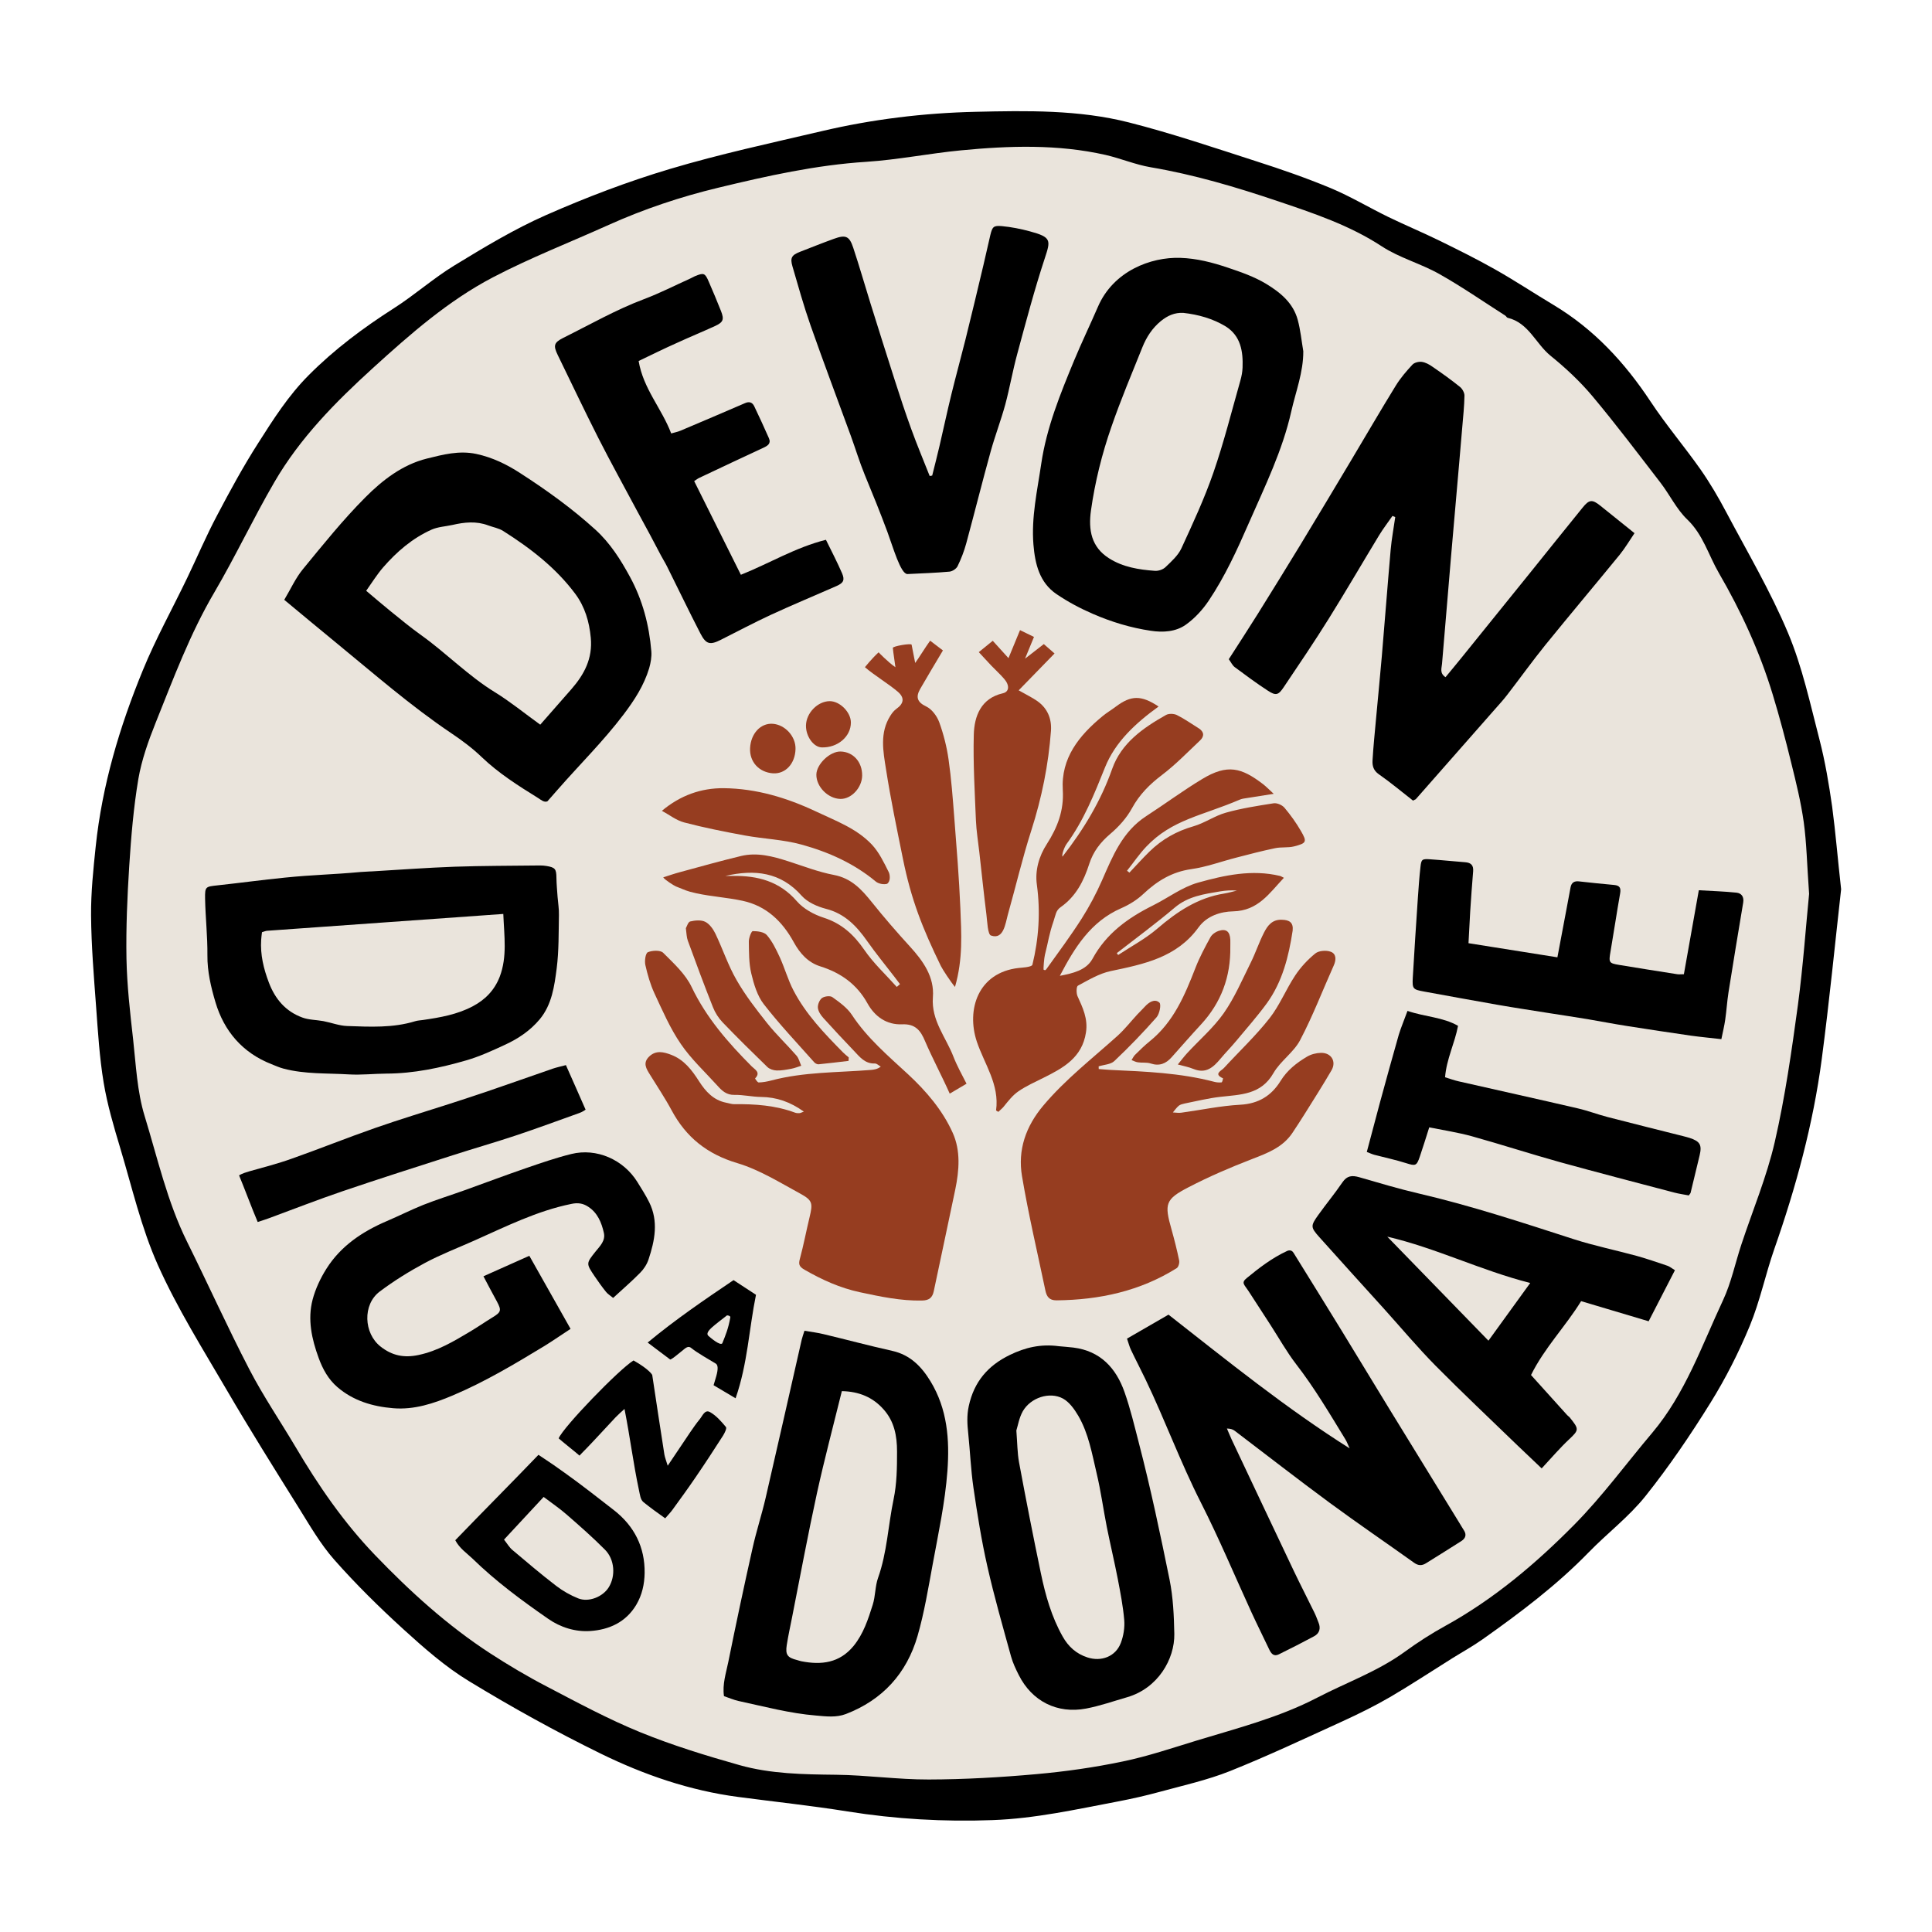
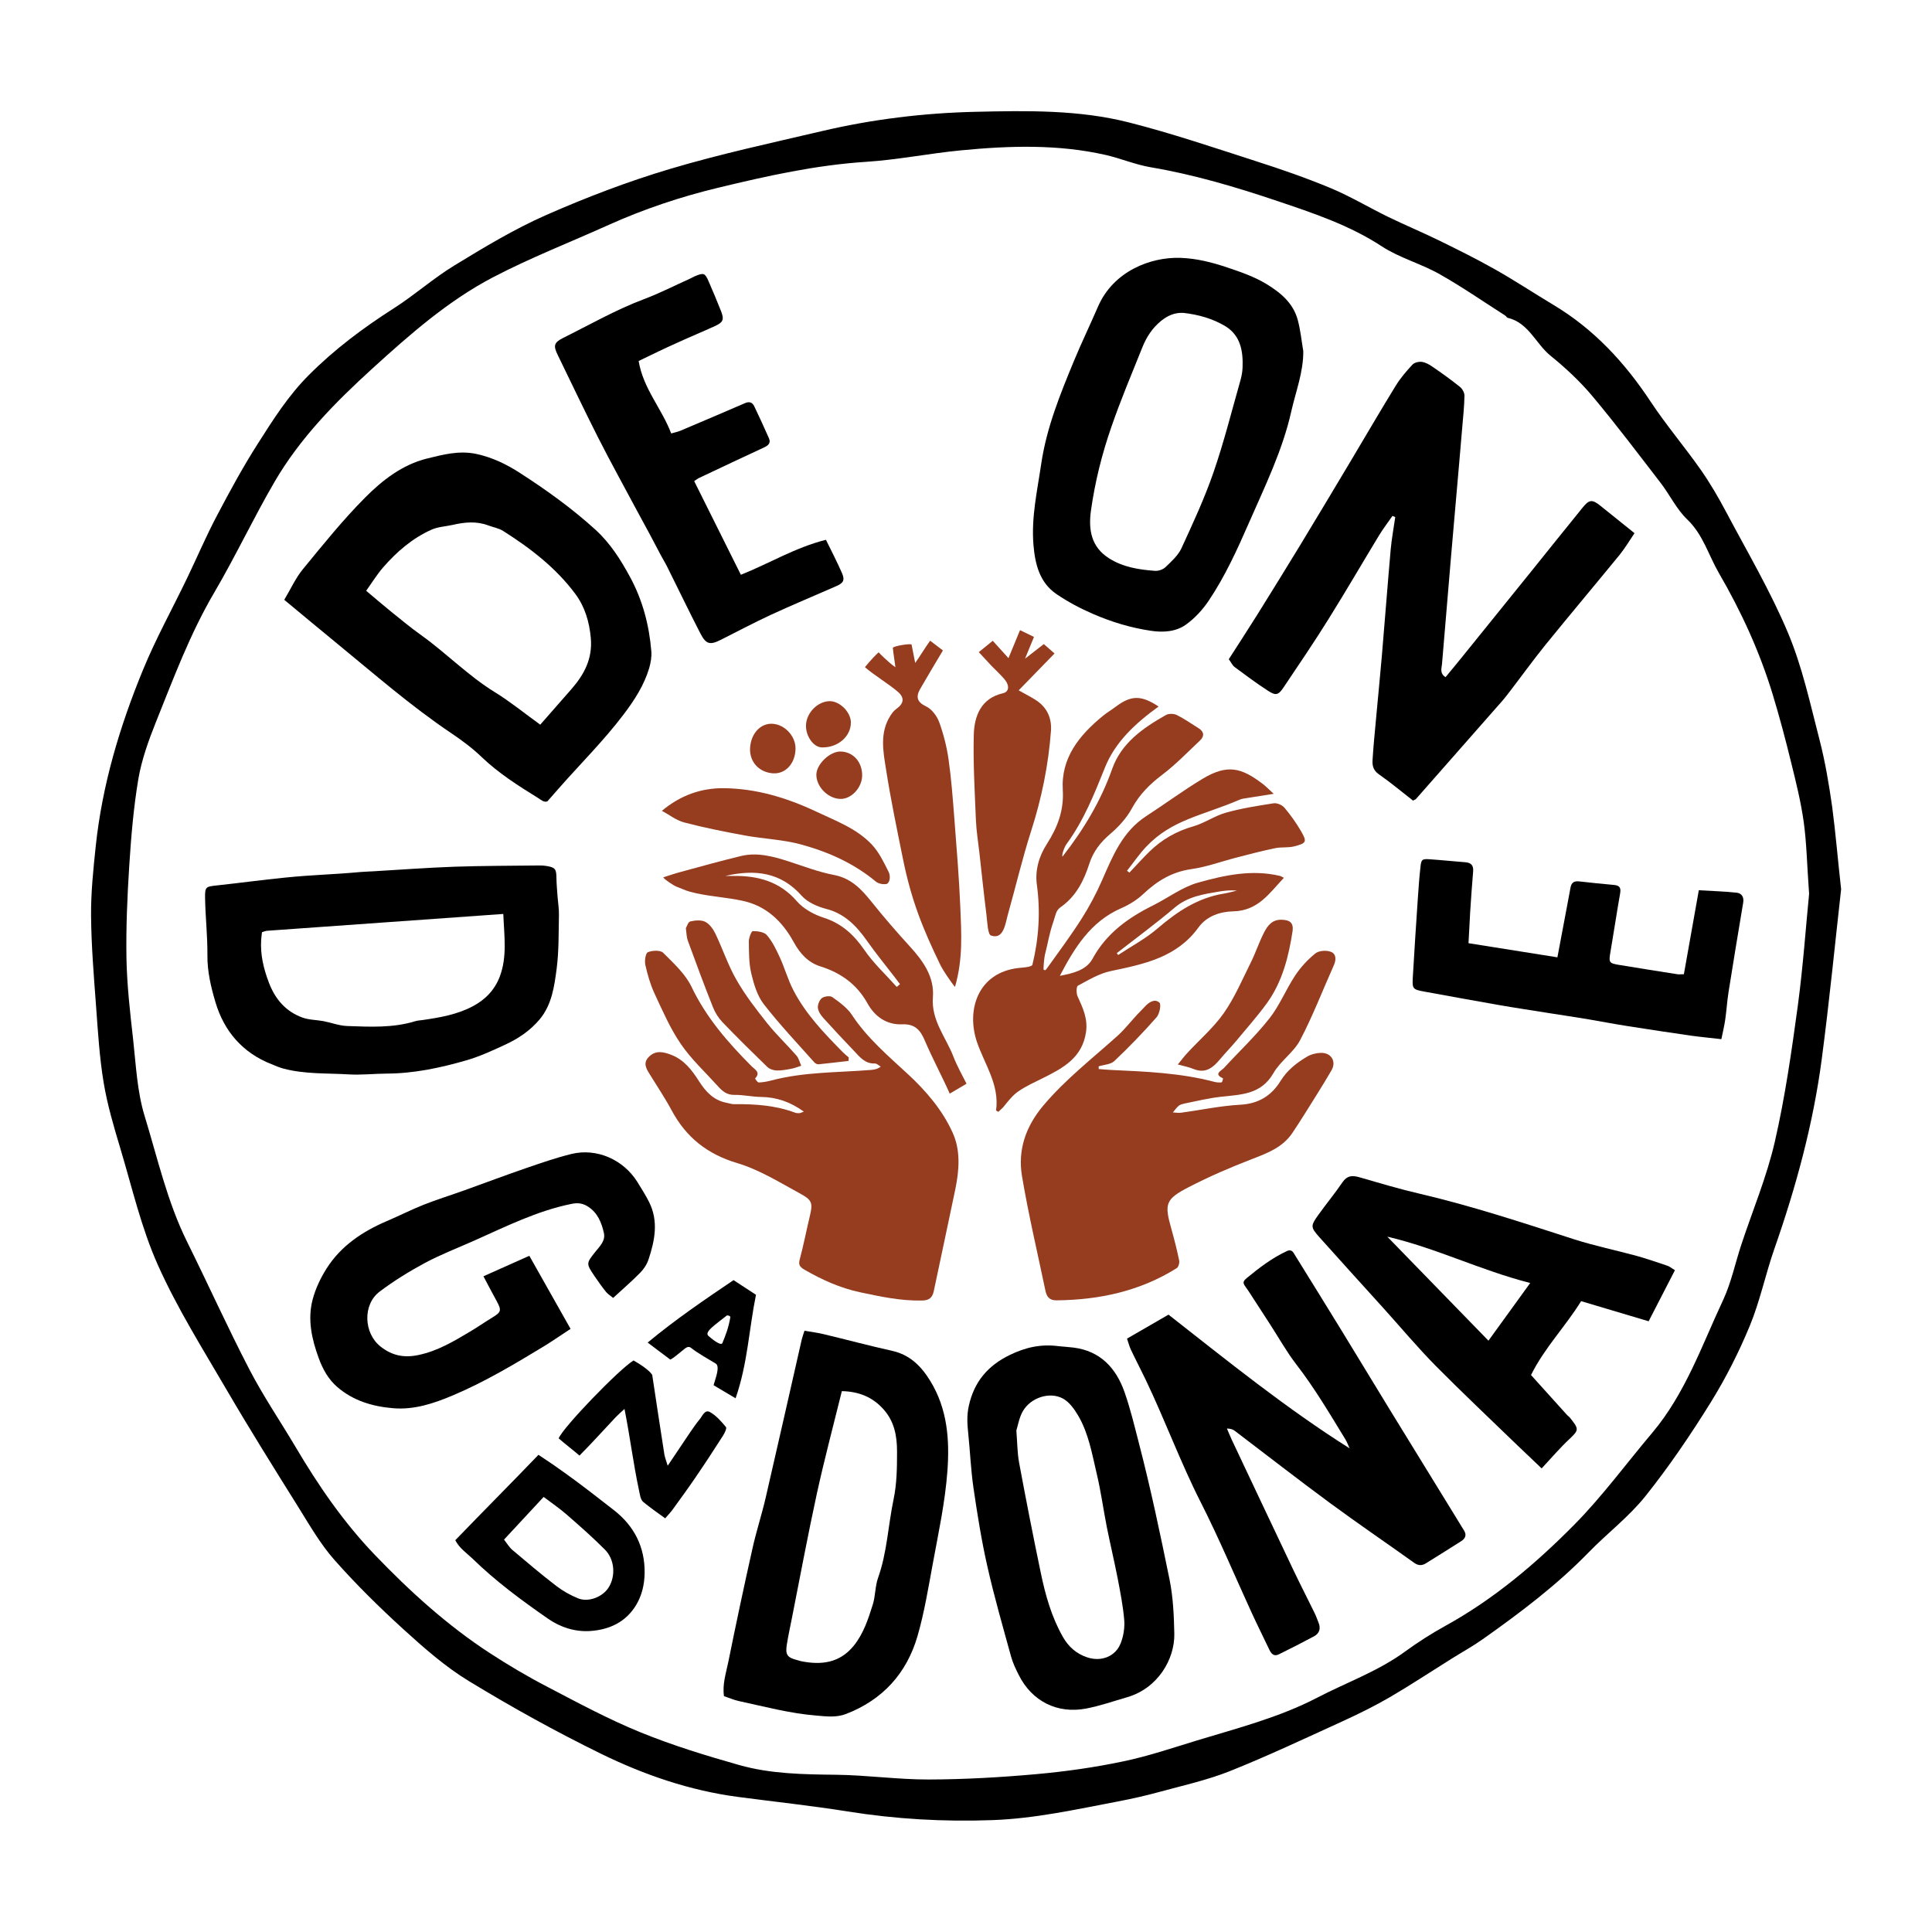
<svg xmlns="http://www.w3.org/2000/svg" version="1.1" x="0px" y="0px" viewBox="0 0 216 216" style="enable-background:new 0 0 216 216;" xml:space="preserve">
  <style type="text/css">
	.st0{fill:#EAE4DC;}
	.st1{fill:#963D20;}
</style>
  <g id="Background_xA0_Image_1_">
</g>
  <g id="Layer_7">
-     <path class="st0" d="M203.17,106.3c0,15.09-3.24,27.37-8.26,40.12c-5.75,14.59-17.41,27.54-31.08,36.68   c-15.7,10.5-35.44,19.02-55.93,19.02c-32.45,0-59.91-13.91-76.44-39.46c-10.55-16.31-19.44-35.07-19.44-55.88   c0-32.72,16.47-61.78,42.95-77.96c17.14-10.46,31.98-14.24,52.17-14.24c21.61,0,44.38,6.69,60.92,18.16   c13.36,9.26,21.86,21.71,28.62,35.73C202.41,80.33,203.17,91.93,203.17,106.3z" />
-   </g>
+     </g>
  <g id="Layer_group_1_">
    <g id="Pixel_layer_xA0_Image_7_">
      <g>
        <path d="M157.98,89.51c-1.3-1.01-2.52-2.04-3.83-2.95c-0.6-0.42-0.73-0.94-0.7-1.53c0.09-1.55,0.25-3.09,0.39-4.64     c0.21-2.34,0.45-4.68,0.65-7.03c0.34-3.97,0.64-7.95,0.99-11.92c0.11-1.22,0.34-2.42,0.51-3.63c-0.1-0.04-0.2-0.09-0.31-0.13     c-0.5,0.72-1.03,1.41-1.49,2.16c-1.88,3.1-3.7,6.23-5.62,9.31c-1.62,2.6-3.34,5.14-5.05,7.68c-0.6,0.9-0.88,0.97-1.77,0.39     c-1.27-0.82-2.48-1.73-3.7-2.63c-0.27-0.2-0.42-0.55-0.67-0.89c1.09-1.7,2.17-3.35,3.22-5.03c1.6-2.56,3.18-5.13,4.75-7.7     c1.91-3.15,3.81-6.32,5.7-9.49c1.67-2.79,3.3-5.61,5.01-8.38c0.52-0.84,1.18-1.61,1.86-2.34c0.22-0.23,0.71-0.35,1.05-0.3     c0.41,0.06,0.83,0.29,1.18,0.54c1.05,0.72,2.09,1.46,3.08,2.26c0.26,0.21,0.5,0.64,0.5,0.97c-0.02,1.19-0.15,2.38-0.25,3.57     c-0.22,2.66-0.46,5.31-0.69,7.97c-0.19,2.18-0.38,4.37-0.57,6.55c-0.13,1.51-0.25,3.02-0.38,4.53c-0.21,2.46-0.42,4.91-0.62,7.37     c-0.04,0.49-0.29,1.04,0.39,1.49c0.61-0.74,1.24-1.49,1.85-2.25c2.57-3.18,5.15-6.37,7.72-9.56c1.92-2.38,3.83-4.78,5.76-7.15     c0.74-0.92,1.08-0.93,1.98-0.21c1.24,0.99,2.48,1.99,3.82,3.07c-0.53,0.78-1.03,1.63-1.64,2.39c-2.76,3.38-5.57,6.71-8.32,10.1     c-1.47,1.82-2.83,3.72-4.26,5.57c-0.41,0.54-0.87,1.04-1.32,1.55c-2.97,3.38-5.94,6.76-8.92,10.14     C158.24,89.38,158.15,89.41,157.98,89.51z" />
        <path d="M61.2,89.59c-0.37,0.16-0.75-0.19-1.07-0.39c-2.21-1.37-4.39-2.75-6.29-4.57c-1.03-0.99-2.2-1.86-3.39-2.66     c-4.52-3.04-8.61-6.62-12.81-10.06c-1.94-1.59-3.86-3.19-5.86-4.85c0.72-1.2,1.26-2.42,2.08-3.42c2.25-2.74,4.48-5.52,6.98-8.03     c1.92-1.93,4.15-3.66,6.88-4.34c1.79-0.44,3.59-0.93,5.53-0.52c1.81,0.39,3.41,1.17,4.9,2.14c2.95,1.9,5.8,3.95,8.41,6.32     c1.66,1.51,2.82,3.35,3.87,5.28c1.41,2.59,2.15,5.4,2.39,8.33c0.05,0.62-0.07,1.28-0.24,1.88c-0.58,1.93-1.65,3.58-2.87,5.19     c-2.25,2.97-4.9,5.58-7.34,8.37C62,88.68,61.64,89.09,61.2,89.59z M60.4,81.02c1.23-1.4,2.36-2.69,3.49-3.98     c1.43-1.64,2.38-3.42,2.16-5.74c-0.17-1.81-0.66-3.45-1.72-4.89c-2.18-2.93-5.03-5.12-8.08-7.05c-0.49-0.31-1.11-0.41-1.67-0.62     c-1.33-0.5-2.66-0.36-4-0.05c-0.78,0.17-1.61,0.21-2.32,0.52c-2.15,0.96-3.9,2.47-5.43,4.23c-0.69,0.8-1.25,1.71-1.89,2.61     c1.01,0.85,1.88,1.6,2.77,2.32c1.12,0.9,2.22,1.82,3.39,2.65c2.82,2.02,5.25,4.54,8.23,6.37C57.05,78.45,58.63,79.74,60.4,81.02z     " />
        <path d="M143.92,139.85c0.42-0.17,0.63,0.09,0.72,0.25c1.84,2.97,3.61,5.82,5.37,8.69c1.81,2.95,3.59,5.91,5.4,8.86     c2.6,4.24,5.21,8.47,7.81,12.71c0.15,0.24,0.28,0.48,0.44,0.72c0.34,0.51,0.18,0.92-0.29,1.22c-1.31,0.84-2.64,1.66-3.95,2.48     c-0.45,0.28-0.86,0.27-1.32-0.06c-3.15-2.25-6.35-4.43-9.46-6.72c-3.57-2.63-7.06-5.35-10.59-8.03     c-0.21-0.16-0.47-0.25-0.88-0.26c0.18,0.42,0.35,0.84,0.54,1.25c2.3,4.87,4.6,9.75,6.91,14.61c0.75,1.58,1.56,3.14,2.33,4.72     c0.18,0.36,0.31,0.74,0.46,1.11c0.27,0.65,0.12,1.21-0.5,1.54c-1.3,0.7-2.62,1.37-3.94,2.02c-0.59,0.29-0.87-0.12-1.09-0.59     c-0.65-1.37-1.33-2.73-1.96-4.1c-1.88-4.1-3.62-8.26-5.66-12.28c-2.28-4.49-4.01-9.22-6.18-13.75c-0.53-1.11-1.11-2.21-1.64-3.33     c-0.17-0.35-0.26-0.74-0.44-1.25c1.59-0.92,3.13-1.81,4.64-2.68c6.65,5.21,13.12,10.45,20.25,14.95c-0.16-0.33-0.28-0.69-0.47-1     c-1.75-2.86-3.45-5.75-5.51-8.41c-1.06-1.38-1.92-2.92-2.87-4.39c-0.82-1.27-1.64-2.54-2.47-3.81c-0.47-0.72-0.84-0.9-0.17-1.44     C140.75,141.77,142.19,140.65,143.92,139.85z" />
        <path d="M145.71,39.27c0.01,2.35-0.84,4.5-1.34,6.71c-0.98,4.39-2.96,8.41-4.75,12.5c-1.31,3-2.67,5.98-4.5,8.7     c-0.68,1.01-1.56,1.96-2.54,2.66c-1.12,0.8-2.56,0.89-3.92,0.68c-2.24-0.33-4.41-0.99-6.48-1.89c-1.41-0.61-2.78-1.34-4.05-2.2     c-1.92-1.3-2.41-3.38-2.59-5.54c-0.25-3.06,0.43-6.03,0.87-9.03c0.6-4.07,2.13-7.81,3.68-11.56c0.84-2.02,1.79-3.99,2.66-6     c1.72-3.99,5.9-5.58,9.21-5.47c1.85,0.06,3.58,0.51,5.33,1.1c1.48,0.5,2.93,1,4.26,1.8c1.6,0.97,3.03,2.14,3.54,4.04     C145.4,36.91,145.51,38.1,145.71,39.27z M132.3,34.98c-0.98-0.05-1.77,0.31-2.52,0.92c-0.96,0.79-1.6,1.79-2.05,2.9     c-1.19,2.96-2.43,5.9-3.47,8.91c-1.06,3.04-1.84,6.17-2.29,9.37c-0.3,2.16,0.03,4.09,2.04,5.35c1.55,0.98,3.32,1.26,5.11,1.39     c0.4,0.03,0.92-0.15,1.2-0.43c0.66-0.63,1.39-1.29,1.76-2.08c1.28-2.78,2.58-5.58,3.58-8.47c1.17-3.38,2.04-6.86,3.02-10.31     c0.13-0.46,0.22-0.94,0.24-1.42c0.07-1.82-0.2-3.56-1.89-4.62C135.59,35.62,133.98,35.17,132.3,34.98z" />
        <path d="M89.94,148.78c0.82,0.14,1.49,0.22,2.14,0.38c2.56,0.61,5.11,1.3,7.68,1.87c2.01,0.45,3.27,1.76,4.27,3.4     c1.89,3.11,2.15,6.52,1.89,10.05c-0.26,3.51-1.01,6.94-1.64,10.38c-0.5,2.7-0.94,5.42-1.7,8.05c-1.21,4.17-3.9,7.14-8.01,8.72     c-1.08,0.41-2.19,0.27-3.32,0.17c-2.96-0.24-5.81-1.01-8.69-1.63c-0.54-0.12-1.05-0.35-1.62-0.54c-0.19-1.34,0.23-2.57,0.48-3.8     c0.86-4.25,1.76-8.49,2.71-12.72c0.42-1.9,1.03-3.75,1.47-5.65c1.36-5.89,2.69-11.78,4.03-17.68     C89.7,149.49,89.81,149.2,89.94,148.78z M94.12,155.53c-0.95,3.86-1.95,7.61-2.78,11.39c-1.01,4.64-1.88,9.31-2.8,13.97     c-0.2,1.01-0.42,2.01-0.58,3.03c-0.17,1.09,0.08,1.41,1.17,1.68c0.15,0.04,0.3,0.1,0.46,0.13c2.24,0.44,4.27,0.2,5.84-1.71     c1.11-1.36,1.63-2.99,2.14-4.6c0.31-0.97,0.26-2.06,0.6-3.02c1.01-2.84,1.12-5.84,1.73-8.76c0.37-1.76,0.39-3.55,0.39-5.35     c0-1.77-0.31-3.37-1.49-4.7C97.59,156.21,96.04,155.57,94.12,155.53z" />
        <path d="M41.61,97.42c3.07-0.18,6.13-0.41,9.2-0.52c3.19-0.11,6.38-0.1,9.58-0.14c0.24,0,0.48,0.02,0.72,0.06     c0.96,0.16,1.09,0.34,1.1,1.32c0.01,0.72,0.08,1.43,0.13,2.15c0.05,0.67,0.17,1.35,0.15,2.02c-0.04,1.99,0,3.99-0.25,5.95     c-0.26,1.99-0.53,4.05-1.9,5.7c-1.06,1.27-2.42,2.18-3.91,2.86c-1.4,0.65-2.82,1.3-4.3,1.73c-2.91,0.84-5.87,1.47-8.93,1.48     c-1.39,0.01-2.79,0.17-4.18,0.09c-2.45-0.15-4.93-0.01-7.33-0.65c-0.46-0.12-0.9-0.32-1.35-0.5c-3.23-1.27-5.29-3.69-6.25-6.92     c-0.5-1.68-0.92-3.44-0.9-5.26c0.02-2.11-0.22-4.21-0.26-6.32c-0.02-1.36,0.05-1.34,1.42-1.49c2.5-0.27,4.99-0.61,7.49-0.86     c3.25-0.33,5.23-0.33,8.49-0.63C41.61,97.42,41.21,97.43,41.61,97.42z M56.27,102.18c-8.9,0.63-17.64,1.25-26.39,1.88     c-0.19,0.01-0.37,0.1-0.59,0.16c-0.03,0.3-0.08,0.58-0.09,0.85c-0.11,1.66,0.27,3.23,0.86,4.78c0.7,1.85,1.88,3.23,3.74,3.91     c0.73,0.27,1.56,0.26,2.34,0.4c0.9,0.17,1.78,0.52,2.68,0.55c2.55,0.09,5.11,0.23,7.61-0.54c0.26-0.08,0.55-0.09,0.83-0.13     c1.94-0.28,3.89-0.62,5.62-1.55c1.34-0.71,2.4-1.76,2.99-3.29C56.72,106.96,56.37,104.69,56.27,102.18z" />
        <path d="M187.26,142.01c-1.02,1.97-1.97,3.83-2.94,5.71c-2.6-0.78-5.03-1.5-7.55-2.25c-1.73,2.81-4.09,5.21-5.6,8.26     c1.38,1.52,2.71,3,4.04,4.48c0.08,0.09,0.19,0.15,0.27,0.24c1.05,1.31,1.09,1.4-0.02,2.44c-1.07,1-2.03,2.13-3.1,3.28     c-0.96-0.91-1.82-1.73-2.68-2.55c-3.07-2.97-6.18-5.9-9.18-8.93c-2.01-2.04-3.86-4.25-5.78-6.38c-2.41-2.67-4.83-5.32-7.22-8     c-0.99-1.11-0.98-1.26-0.11-2.48c0.88-1.23,1.85-2.4,2.7-3.65c0.51-0.75,1.08-0.79,1.86-0.57c2.22,0.64,4.44,1.31,6.69,1.83     c5.88,1.37,11.6,3.26,17.33,5.11c2.31,0.74,4.71,1.23,7.05,1.87c1.15,0.32,2.28,0.72,3.42,1.1     C186.65,141.59,186.83,141.75,187.26,142.01z M171.08,143.44c-5.57-1.42-10.49-3.9-15.98-5.18c3.81,3.92,7.49,7.7,11.31,11.63     C167.99,147.7,169.48,145.66,171.08,143.44z" />
        <path d="M118.4,150.51c0.42,0.04,1.02,0.08,1.61,0.15c3.01,0.38,4.76,2.28,5.71,4.97c0.66,1.87,1.12,3.82,1.62,5.75     c1.31,5.04,2.38,10.13,3.42,15.23c0.4,1.98,0.49,4.04,0.53,6.06c0.05,2.82-1.83,6.08-5.27,7.08c-1.53,0.44-3.02,0.97-4.6,1.27     c-3.22,0.61-6.04-0.81-7.52-3.75c-0.34-0.67-0.67-1.37-0.87-2.1c-0.92-3.34-1.88-6.67-2.64-10.04c-0.66-2.91-1.13-5.87-1.56-8.82     c-0.29-2-0.37-4.03-0.58-6.05c-0.11-1.03-0.17-2,0.06-3.06c0.59-2.72,2.14-4.53,4.6-5.72     C114.6,150.66,116.34,150.23,118.4,150.51z M113.63,159.93c0.11,1.42,0.11,2.51,0.3,3.56c0.77,4.14,1.58,8.28,2.44,12.4     c0.51,2.45,1.19,4.87,2.44,7.08c0.64,1.13,1.51,1.92,2.76,2.33c1.55,0.51,3.16-0.09,3.74-1.62c0.3-0.79,0.45-1.72,0.38-2.56     c-0.13-1.54-0.43-3.07-0.72-4.59c-0.38-1.95-0.84-3.88-1.23-5.82c-0.39-1.98-0.66-4-1.13-5.97c-0.52-2.2-0.9-4.47-2.06-6.46     c-0.43-0.73-1-1.53-1.71-1.92c-1.49-0.81-3.62-0.1-4.49,1.42C113.94,158.51,113.8,159.39,113.63,159.93z" />
        <path d="M54.05,142.69c1.75-0.78,3.37-1.51,5.13-2.29c1.52,2.71,3.02,5.36,4.61,8.17c-1.06,0.69-1.96,1.32-2.9,1.9     c-3.33,2.02-6.67,4.02-10.27,5.54c-2.13,0.9-4.32,1.63-6.67,1.43c-2.29-0.19-4.45-0.83-6.23-2.36c-1-0.86-1.63-1.99-2.09-3.25     c-0.78-2.13-1.26-4.31-0.68-6.53c0.32-1.21,0.88-2.4,1.55-3.46c1.61-2.55,4.03-4.16,6.77-5.33c1.36-0.58,2.68-1.25,4.05-1.8     c1.51-0.6,3.07-1.08,4.6-1.63c2.28-0.82,4.54-1.67,6.83-2.46c1.69-0.58,3.38-1.17,5.12-1.6c2.83-0.7,5.83,0.62,7.39,3.13     c0.46,0.74,0.93,1.48,1.32,2.26c1.06,2.13,0.63,4.28-0.07,6.39c-0.18,0.55-0.53,1.09-0.94,1.5c-0.94,0.96-1.97,1.84-3.02,2.81     c-0.34-0.28-0.61-0.44-0.8-0.68c-0.45-0.56-0.87-1.15-1.27-1.74c-0.96-1.43-0.96-1.43,0.1-2.76c0.5-0.62,1.14-1.22,0.93-2.11     c-0.26-1.14-0.7-2.22-1.74-2.9c-0.57-0.38-1.15-0.48-1.89-0.32c-3.84,0.78-7.3,2.52-10.83,4.09c-1.86,0.83-3.77,1.56-5.56,2.52     c-1.75,0.94-3.46,2-5.04,3.19c-1.93,1.45-1.79,4.67,0.1,6.15c1.28,1.01,2.62,1.29,4.25,0.94c2.13-0.45,3.92-1.52,5.73-2.6     c0.86-0.51,1.68-1.08,2.53-1.6c0.97-0.59,1.03-0.78,0.49-1.79C55.07,144.63,54.61,143.75,54.05,142.69z" />
-         <path d="M104.22,53.17c0.28-1.11,0.56-2.21,0.82-3.32c0.45-1.93,0.86-3.86,1.33-5.78c0.5-2.04,1.06-4.07,1.57-6.11     c0.69-2.77,1.35-5.55,2.01-8.33c0.27-1.11,0.5-2.24,0.77-3.35c0.23-0.93,0.35-1.08,1.29-1c1.06,0.1,2.12,0.31,3.15,0.59     c2.41,0.65,2.31,1,1.65,3c-1.16,3.52-2.11,7.12-3.08,10.7c-0.51,1.87-0.84,3.79-1.34,5.66c-0.48,1.75-1.13,3.45-1.62,5.2     c-0.95,3.43-1.81,6.88-2.74,10.31c-0.24,0.88-0.57,1.74-0.97,2.56c-0.14,0.29-0.58,0.58-0.91,0.61c-1.54,0.14-3.09,0.19-4.7,0.27     c-0.76,0-1.6-2.99-2.24-4.72c-0.79-2.13-1.65-4.25-2.52-6.35c-0.59-1.44-1.04-2.93-1.57-4.39c-1.5-4.11-3.05-8.21-4.5-12.34     c-0.76-2.17-1.38-4.39-2.02-6.59c-0.28-0.96-0.1-1.27,0.85-1.64c1.26-0.49,2.51-0.99,3.78-1.45c1.32-0.48,1.73-0.31,2.16,0.99     c0.69,2.07,1.29,4.18,1.94,6.26c0.89,2.85,1.79,5.7,2.7,8.54c0.59,1.84,1.19,3.67,1.85,5.48c0.64,1.77,1.37,3.5,2.06,5.25     C104.04,53.2,104.13,53.19,104.22,53.17z" />
        <path d="M71.4,40.36c0.52,3.11,2.58,5.3,3.64,8.1c0.37-0.11,0.71-0.17,1.02-0.3c2.42-1.02,4.85-2.06,7.26-3.1     c0.47-0.2,0.8-0.06,1,0.35c0.57,1.19,1.12,2.39,1.65,3.59c0.26,0.61-0.17,0.85-0.64,1.07c-2.39,1.11-4.78,2.23-7.16,3.36     c-0.17,0.08-0.33,0.21-0.56,0.36c1.73,3.47,3.45,6.91,5.22,10.47c3.17-1.26,6.08-3.05,9.51-3.91c0.62,1.26,1.26,2.49,1.81,3.76     c0.32,0.75,0.14,1.07-0.63,1.41c-2.45,1.08-4.92,2.1-7.34,3.22c-1.88,0.87-3.72,1.85-5.57,2.78c-1.22,0.62-1.67,0.53-2.3-0.69     c-1.28-2.48-2.48-4.99-3.73-7.49c-0.21-0.43-0.47-0.83-0.69-1.25c-0.41-0.77-0.81-1.54-1.22-2.31c-0.47-0.88-0.95-1.74-1.42-2.62     c-1.46-2.74-2.97-5.46-4.37-8.22c-1.55-3.06-3.02-6.16-4.52-9.24c-0.51-1.05-0.45-1.39,0.6-1.92c3-1.49,5.91-3.16,9.05-4.34     c1.75-0.66,3.43-1.52,5.14-2.29c0.18-0.08,0.35-0.19,0.54-0.27c0.99-0.41,1.13-0.36,1.54,0.59c0.48,1.1,0.94,2.2,1.38,3.31     c0.37,0.95,0.25,1.25-0.69,1.68c-1.42,0.65-2.86,1.24-4.27,1.89C74.23,38.98,72.84,39.67,71.4,40.36z" />
        <path d="M164.18,105.45c3.27,0.52,6.55,1.04,9.94,1.58c0.35-1.87,0.68-3.61,1.01-5.36c0.15-0.82,0.31-1.64,0.46-2.46     c0.1-0.53,0.41-0.73,0.94-0.67c1.31,0.15,2.62,0.28,3.93,0.4c0.64,0.06,0.78,0.34,0.67,0.96c-0.38,2.15-0.7,4.32-1.07,6.47     c-0.21,1.23-0.2,1.32,0.97,1.51c2.16,0.36,4.33,0.7,6.49,1.04c0.19,0.03,0.39,0,0.74,0c0.55-3.1,1.11-6.21,1.67-9.39     c1.51,0.09,2.86,0.13,4.2,0.27c0.58,0.06,0.87,0.47,0.76,1.12c-0.56,3.33-1.11,6.67-1.64,10.01c-0.16,1.02-0.22,2.06-0.37,3.08     c-0.1,0.7-0.27,1.39-0.43,2.17c-1.21-0.14-2.3-0.24-3.39-0.39c-2.38-0.34-4.77-0.71-7.15-1.08c-1.48-0.23-2.96-0.52-4.44-0.77     c-1.4-0.23-2.8-0.44-4.2-0.66c-1.94-0.31-3.89-0.6-5.83-0.94c-2.74-0.48-5.47-0.98-8.21-1.48c-1.25-0.23-1.35-0.29-1.28-1.54     c0.17-2.99,0.37-5.97,0.57-8.95c0.08-1.15,0.16-2.3,0.29-3.45c0.09-0.85,0.19-0.91,1.07-0.85c1.31,0.09,2.62,0.23,3.94,0.33     c0.63,0.05,0.93,0.33,0.88,1c-0.13,1.51-0.23,3.01-0.33,4.52C164.31,103.04,164.25,104.15,164.18,105.45z" />
-         <path d="M157.36,113.02c1.99,0.68,3.95,0.69,5.65,1.67c-0.37,1.96-1.29,3.71-1.45,5.75c0.56,0.17,1.04,0.35,1.54,0.46     c4.44,1.01,8.88,1.99,13.31,3.02c1.13,0.26,2.21,0.68,3.34,0.97c2.82,0.73,5.64,1.43,8.46,2.14c0.23,0.06,0.47,0.12,0.69,0.19     c1.16,0.38,1.4,0.78,1.12,1.95c-0.33,1.4-0.67,2.79-1.01,4.19c-0.02,0.07-0.09,0.13-0.2,0.29c-0.52-0.1-1.1-0.18-1.67-0.33     c-4.25-1.12-8.5-2.22-12.73-3.39c-3.3-0.92-6.57-1.98-9.87-2.9c-1.53-0.42-3.11-0.66-4.75-0.99c-0.35,1.1-0.68,2.18-1.05,3.26     c-0.36,1.07-0.49,1.07-1.54,0.74c-1.16-0.37-2.36-0.62-3.54-0.93c-0.26-0.07-0.51-0.19-0.85-0.32c0.5-1.86,0.97-3.67,1.46-5.49     c0.7-2.55,1.39-5.09,2.12-7.63C156.65,114.83,157.01,113.99,157.36,113.02z" />
-         <path d="M28.81,136.62c-0.62-1.45-1.52-3.87-2.08-5.21c0,0,0.28-0.21,1.13-0.45c1.59-0.45,3.2-0.86,4.76-1.42     c3.12-1.1,6.19-2.34,9.32-3.43c2.71-0.95,5.47-1.78,8.2-2.66c1.44-0.47,2.88-0.93,4.31-1.42c2.45-0.84,4.89-1.7,7.34-2.55     c0.45-0.15,0.91-0.25,1.48-0.4c0.69,1.54,1.55,3.51,2.2,4.98c0,0-0.29,0.23-0.71,0.38c-2.36,0.84-4.72,1.72-7.1,2.51     c-2.34,0.78-4.72,1.46-7.08,2.22c-4.1,1.32-8.2,2.62-12.28,4.01c-2.76,0.94-5.47,2-8.21,3.01     C29.73,136.33,29.35,136.44,28.81,136.62z" />
        <path d="M50.9,172.2c3.2-3.32,6.25-6.37,9.3-9.55c1.28,0.84,2.09,1.4,3.11,2.14c1.81,1.3,3.57,2.68,5.33,4.05     c2.28,1.78,3.47,4.14,3.43,7.03c-0.02,1.23-0.28,2.44-0.93,3.54c-1.16,1.96-3.05,2.8-5.16,2.94c-1.65,0.11-3.31-0.4-4.7-1.37     c-2.97-2.06-5.88-4.21-8.48-6.75C52.19,173.65,51.37,173.1,50.9,172.2z M56.35,172.13c0.35,0.44,0.59,0.87,0.94,1.16     c1.61,1.36,3.22,2.73,4.89,4.01c0.74,0.57,1.59,1.05,2.46,1.4c1.17,0.47,2.76-0.17,3.42-1.24c0.78-1.26,0.67-3.1-0.42-4.2     c-1.37-1.38-2.84-2.67-4.31-3.95c-0.77-0.67-1.62-1.25-2.55-1.95C59.27,168.98,57.84,170.52,56.35,172.13z" />
        <path d="M74.65,163.87c0.93-1.39,1.72-2.57,2.52-3.75c0.34-0.49,0.68-0.99,1.06-1.45c0.31-0.37,0.57-1.13,1.16-0.79     c0.69,0.39,1.25,1.04,1.77,1.66c0.12,0.14-0.14,0.67-0.32,0.96c-1.01,1.58-2.03,3.14-3.09,4.69c-0.83,1.22-1.7,2.41-2.57,3.61     c-0.23,0.32-0.51,0.59-0.81,0.95c-0.69-0.48-1.86-1.34-2.43-1.81c-0.35-0.29-0.38-0.8-0.5-1.32c-0.65-3.07-0.97-5.79-1.62-9.1     c-0.4,0.37-0.71,0.64-0.99,0.93c-1.07,1.13-2.11,2.29-3.19,3.41c-0.85,0.88-0.4,0.39-0.85,0.88c-0.41-0.37-1.94-1.57-2.33-1.93     c0.5-1.25,6.75-7.72,8.37-8.71c1.8,1.02,2.09,1.62,2.09,1.62c0.33,2.19,1.01,6.71,1.36,8.9     C74.34,162.96,74.48,163.3,74.65,163.87z" />
        <path d="M82.01,143.12c0.86,0.56,1.66,1.09,2.51,1.64c-0.78,3.81-0.93,7.7-2.28,11.57c-0.91-0.54-1.67-1-2.46-1.46     c0.12-0.42,0.22-0.72,0.3-1.01c0.23-0.83,0.19-1.26-0.06-1.41c-0.65-0.39-2.13-1.24-2.71-1.72c-0.35-0.3-0.59-0.09-1.08,0.32     c-1.29,1.08-1.31,0.94-1.31,0.94c-0.37-0.29-2.04-1.52-2.51-1.89C75.51,147.53,78.72,145.34,82.01,143.12z M81.28,147.06     c-0.67,0.53-1.21,0.92-1.7,1.36c-0.61,0.55-0.54,0.8-0.36,0.95c0.22,0.19,1.28,1.11,1.53,0.82c0.38-0.94,0.68-1.66,0.9-2.9     C81.68,147.13,81.43,147.06,81.28,147.06z" />
      </g>
    </g>
    <g id="Pixel_layer_xA0_Image_3_">
      <g>
        <path d="M205.84,99.42c-0.67,5.95-1.31,12.5-2.17,19.02c-0.96,7.25-2.88,14.29-5.3,21.2c-0.99,2.84-1.6,5.83-2.75,8.61     c-1.22,2.95-2.68,5.83-4.36,8.54c-2.24,3.61-4.64,7.15-7.29,10.47c-1.85,2.32-4.28,4.16-6.36,6.3c-3.58,3.68-7.66,6.75-11.83,9.7     c-1.1,0.78-2.28,1.43-3.42,2.14c-2.32,1.45-4.6,2.96-6.96,4.34c-1.72,1-3.51,1.88-5.32,2.71c-4.17,1.9-8.32,3.86-12.57,5.56     c-2.54,1.01-5.25,1.61-7.89,2.33c-1.54,0.42-3.09,0.77-4.66,1.07c-4.64,0.88-9.24,1.91-14,2.08c-5.45,0.2-10.83-0.11-16.21-0.97     c-4.06-0.65-8.15-1.08-12.22-1.62c-5.4-0.71-10.52-2.47-15.36-4.84c-5.04-2.47-9.97-5.2-14.76-8.12c-2.63-1.6-5-3.69-7.3-5.78     c-2.7-2.46-5.32-5.04-7.74-7.78c-1.56-1.77-2.76-3.87-4.02-5.89c-2.7-4.32-5.41-8.65-7.98-13.05c-2.69-4.61-5.55-9.16-7.72-14.01     c-1.86-4.16-2.89-8.69-4.21-13.08c-0.72-2.4-1.44-4.83-1.85-7.3c-0.47-2.82-0.64-5.7-0.85-8.55c-0.25-3.37-0.53-6.75-0.56-10.13     c-0.02-2.58,0.25-5.17,0.52-7.74c0.72-6.84,2.67-13.37,5.27-19.7c1.44-3.52,3.31-6.88,4.96-10.32c1.12-2.33,2.13-4.71,3.34-6.99     c1.44-2.74,2.93-5.48,4.6-8.09c1.68-2.64,3.36-5.29,5.62-7.56c2.89-2.91,6.11-5.31,9.55-7.51c2.32-1.48,4.4-3.34,6.74-4.77     c3.33-2.03,6.7-4.07,10.26-5.64c4.52-1.99,9.16-3.76,13.89-5.17c5.57-1.66,11.28-2.89,16.95-4.22     c5.65-1.33,11.42-2.03,17.19-2.16c5.72-0.13,11.54-0.24,17.15,1.19c4.8,1.22,9.51,2.82,14.23,4.34c2.81,0.9,5.6,1.87,8.32,3     c2.2,0.92,4.26,2.16,6.41,3.21c1.89,0.92,3.84,1.73,5.74,2.66c2.1,1.03,4.2,2.07,6.23,3.22c2.22,1.25,4.34,2.66,6.53,3.97     c4.51,2.7,7.96,6.43,10.84,10.78c1.73,2.62,3.78,5.03,5.59,7.6c1.07,1.53,2.02,3.15,2.89,4.8c2.37,4.47,4.96,8.86,6.91,13.51     c1.59,3.79,2.47,7.9,3.51,11.91c0.64,2.47,1.06,5,1.42,7.52C205.22,93.07,205.45,95.93,205.84,99.42z M202.26,99.94     c-0.24-3.36-0.28-5.72-0.6-8.03c-0.31-2.22-0.85-4.41-1.39-6.59c-0.63-2.58-1.31-5.15-2.08-7.68c-1.45-4.77-3.52-9.28-6.02-13.58     c-1.16-2-1.76-4.29-3.54-5.99c-1.2-1.15-1.95-2.76-2.99-4.11c-2.5-3.24-4.96-6.51-7.59-9.65c-1.39-1.66-3.01-3.17-4.7-4.54     c-1.66-1.35-2.44-3.68-4.79-4.24c-0.1-0.02-0.16-0.17-0.26-0.24c-2.46-1.57-4.85-3.23-7.39-4.66c-2.06-1.16-4.45-1.8-6.41-3.08     c-3.63-2.38-7.67-3.72-11.7-5.08c-4.63-1.56-9.31-2.95-14.15-3.77c-1.71-0.29-3.35-0.99-5.05-1.38     c-5.35-1.21-10.77-1.03-16.17-0.51c-3.53,0.34-7.03,1.05-10.56,1.28c-5.65,0.36-11.11,1.58-16.58,2.9     c-4.2,1.01-8.29,2.38-12.23,4.15c-4.32,1.95-8.75,3.67-12.94,5.86c-5.01,2.62-9.25,6.35-13.42,10.14     c-4.19,3.81-8.15,7.82-11.01,12.74c-2.36,4.05-4.35,8.3-6.72,12.34c-2.73,4.64-4.58,9.64-6.57,14.59     c-0.81,2.03-1.56,4.13-1.93,6.27c-0.54,3.21-0.81,6.47-1.02,9.73c-0.22,3.45-0.37,6.91-0.31,10.36c0.06,3.01,0.4,6.01,0.74,9     c0.32,2.88,0.45,5.86,1.29,8.6c1.45,4.73,2.53,9.59,4.75,14.07c2.35,4.74,4.52,9.56,6.96,14.26c1.54,2.97,3.43,5.75,5.14,8.63     c2.56,4.34,5.4,8.48,8.91,12.13c3.91,4.07,8.08,7.86,12.82,10.95c2.09,1.36,4.25,2.64,6.47,3.79c3.4,1.78,6.8,3.61,10.35,5.06     c3.6,1.47,7.35,2.62,11.1,3.68c3.51,0.99,7.16,1.04,10.81,1.08c3.45,0.04,6.9,0.54,10.35,0.53c4.02-0.01,8.04-0.24,12.05-0.6     c3.24-0.29,6.48-0.75,9.67-1.42c2.8-0.58,5.54-1.51,8.29-2.35c4.54-1.38,9.15-2.56,13.41-4.77c3.28-1.71,6.79-2.94,9.82-5.15     c1.44-1.05,2.95-2.02,4.51-2.88c5.43-2.99,10.12-6.96,14.43-11.32c3.15-3.19,5.82-6.85,8.72-10.28     c3.69-4.38,5.53-9.74,7.91-14.82c0.92-1.97,1.36-4.15,2.05-6.23c1.26-3.81,2.83-7.55,3.73-11.45c1.16-5.04,1.89-10.19,2.59-15.32     C201.6,107.92,201.91,103.43,202.26,99.94z" />
      </g>
    </g>
    <g id="Pixel_layer_xA0_Image_5_">
      <g>
        <path class="st1" d="M89.87,124.28c-1.52-1.09-3.05-1.62-4.79-1.64c-0.99-0.01-1.98-0.25-2.97-0.23     c-0.89,0.02-1.4-0.47-1.91-1.04c-1.38-1.53-2.93-2.96-4.08-4.65c-1.2-1.75-2.06-3.75-2.96-5.68c-0.46-1-0.77-2.09-1.01-3.16     c-0.1-0.46,0.02-1.31,0.28-1.42c0.49-0.21,1.4-0.25,1.71,0.06c1.17,1.17,2.49,2.37,3.18,3.82c1.65,3.45,4.08,6.23,6.73,8.89     c0.35,0.35,1.03,0.66,0.37,1.34c-0.01,0.01,0.26,0.45,0.4,0.45c0.47-0.01,0.95-0.1,1.41-0.22c3.65-0.97,7.41-0.88,11.13-1.18     c0.36-0.03,0.73-0.08,1.11-0.37c-0.22-0.12-0.44-0.36-0.66-0.35c-1.12,0.04-1.7-0.75-2.35-1.43c-1.16-1.21-2.3-2.43-3.42-3.67     c-0.28-0.31-0.56-0.73-0.6-1.13c-0.03-0.36,0.18-0.88,0.46-1.09c0.28-0.2,0.91-0.28,1.16-0.1c0.79,0.57,1.65,1.18,2.18,1.98     c1.71,2.6,4.05,4.58,6.3,6.66c2.02,1.88,3.83,3.99,4.97,6.52c0.91,2.01,0.73,4.21,0.29,6.35c-0.79,3.78-1.6,7.56-2.4,11.35     c-0.15,0.72-0.5,1.05-1.32,1.06c-2.37,0.05-4.65-0.44-6.95-0.93c-2.22-0.48-4.21-1.38-6.16-2.5c-0.65-0.37-0.71-0.63-0.53-1.28     c0.41-1.52,0.7-3.07,1.07-4.6c0.37-1.55,0.35-1.88-1.02-2.63c-2.3-1.25-4.58-2.68-7.05-3.42c-3.37-1-5.74-2.89-7.36-5.92     c-0.73-1.36-1.6-2.65-2.41-3.97c-0.41-0.66-0.84-1.31-0.09-2.03c0.76-0.73,1.62-0.51,2.44-0.2c1.46,0.55,2.34,1.72,3.15,2.99     c0.72,1.12,1.6,2.09,3,2.37c0.31,0.06,0.62,0.17,0.92,0.17c2.32-0.03,4.61,0.13,6.81,0.95c0.15,0.05,0.32,0.06,0.47,0.05     C89.47,124.45,89.58,124.39,89.87,124.28z" />
        <path class="st1" d="M122.84,119.52c0.45,0.03,0.9,0.08,1.34,0.1c3.89,0.18,7.78,0.33,11.58,1.33c0.26,0.07,0.55,0.09,0.82,0.06     c0.07-0.01,0.17-0.44,0.16-0.45c-1.1-0.49-0.21-0.83,0.1-1.16c1.7-1.85,3.54-3.58,5.09-5.55c1.14-1.45,1.85-3.25,2.88-4.8     c0.61-0.92,1.39-1.76,2.24-2.45c0.39-0.32,1.21-0.38,1.71-0.2c0.64,0.22,0.65,0.89,0.36,1.53c-1.25,2.79-2.34,5.65-3.76,8.35     c-0.72,1.38-2.21,2.34-2.99,3.7c-1.39,2.43-3.68,2.39-5.95,2.65c-1.33,0.15-2.65,0.48-3.96,0.74c-0.23,0.05-0.49,0.11-0.67,0.25     c-0.25,0.21-0.45,0.5-0.66,0.75c0.31,0.01,0.64,0.08,0.94,0.03c2.2-0.3,4.38-0.77,6.59-0.89c2.05-0.11,3.49-1.01,4.51-2.66     c0.74-1.2,1.79-2.02,2.95-2.71c0.45-0.27,1.04-0.42,1.57-0.43c1.15-0.02,1.75,0.97,1.17,1.96c-0.96,1.65-1.99,3.26-3,4.88     c-0.44,0.71-0.9,1.4-1.36,2.1c-1.08,1.62-2.77,2.26-4.51,2.93c-2.41,0.93-4.79,1.95-7.08,3.14c-2.64,1.36-2.75,1.86-1.93,4.74     c0.32,1.14,0.61,2.29,0.85,3.45c0.06,0.27-0.07,0.74-0.27,0.87c-4.1,2.57-8.64,3.55-13.43,3.6c-0.85,0.01-1.12-0.45-1.26-1.13     c-0.89-4.25-1.89-8.48-2.61-12.76c-0.49-2.92,0.42-5.55,2.37-7.87c2.48-2.95,5.51-5.29,8.34-7.84c0.79-0.72,1.46-1.58,2.19-2.37     c0.27-0.29,0.56-0.56,0.82-0.85c0.46-0.51,1.11-0.94,1.64-0.47c0.23,0.2,0.02,1.27-0.32,1.65c-1.5,1.7-3.07,3.33-4.72,4.89     c-0.4,0.38-1.15,0.4-1.75,0.59C122.83,119.32,122.83,119.42,122.84,119.52z" />
        <path class="st1" d="M76.68,103.77c0.11-0.18,0.25-0.7,0.49-0.75c0.54-0.13,1.22-0.19,1.68,0.04c0.48,0.24,0.88,0.81,1.13,1.32     c0.82,1.71,1.42,3.55,2.37,5.19c0.97,1.7,2.19,3.27,3.41,4.81c1.01,1.27,2.21,2.4,3.28,3.63c0.27,0.3,0.36,0.75,0.54,1.14     c-0.37,0.12-0.74,0.27-1.12,0.34c-0.54,0.1-1.09,0.21-1.63,0.19c-0.35-0.01-0.79-0.15-1.04-0.39c-1.69-1.64-3.37-3.29-5-4.99     c-0.46-0.48-0.84-1.08-1.08-1.69c-0.98-2.46-1.9-4.95-2.81-7.44C76.76,104.79,76.76,104.38,76.68,103.77z" />
        <path class="st1" d="M144.52,104.05c-0.44,2.88-1.14,5.7-2.88,8.11c-1.07,1.47-2.29,2.84-3.45,4.24     c-0.56,0.67-1.18,1.3-1.74,1.97c-0.8,0.96-1.63,1.71-3.02,1.14c-0.56-0.23-1.17-0.34-1.75-0.5c0.35-0.42,0.67-0.86,1.04-1.26     c1.37-1.49,2.95-2.84,4.1-4.48c1.21-1.73,2.06-3.73,3.01-5.64c0.55-1.1,0.93-2.28,1.49-3.37c0.4-0.79,0.93-1.48,2-1.43     C144.15,102.85,144.62,103.13,144.52,104.05z" />
        <path class="st1" d="M94.87,118.61c-1.12,0.13-2.24,0.27-3.36,0.38c-0.16,0.01-0.39-0.11-0.5-0.25     c-1.89-2.13-3.86-4.21-5.61-6.46c-0.74-0.95-1.12-2.25-1.41-3.46c-0.27-1.14-0.25-2.37-0.27-3.56c0-0.4,0.28-1.15,0.44-1.16     c0.54,0,1.27,0.09,1.58,0.45c0.61,0.71,1.03,1.59,1.43,2.45c0.56,1.22,0.92,2.54,1.54,3.73c1.39,2.67,3.46,4.82,5.55,6.94     c0.2,0.2,0.42,0.37,0.63,0.55C94.89,118.36,94.88,118.49,94.87,118.61z" />
-         <path class="st1" d="M137.55,105.87c0.05,3.33-1.02,6.23-3.29,8.68c-1.11,1.2-2.18,2.43-3.27,3.65c-0.64,0.72-1.36,1.02-2.34,0.7     c-0.44-0.15-0.95-0.06-1.42-0.13c-0.25-0.03-0.48-0.16-0.72-0.25c0.13-0.2,0.22-0.42,0.38-0.58c0.54-0.53,1.08-1.07,1.67-1.54     c2.66-2.15,3.91-5.15,5.1-8.21c0.46-1.18,1.06-2.3,1.67-3.41c0.17-0.31,0.56-0.59,0.9-0.7c0.86-0.28,1.27,0.06,1.32,0.97     C137.56,105.31,137.55,105.59,137.55,105.87z" />
      </g>
    </g>
    <g id="Pixel_layer_xA0_Image_1_">
      <g>
        <path class="st1" d="M129.53,78.99c-2.58,1.87-4.85,3.96-5.99,6.81c-1.2,2.99-2.38,5.94-4.29,8.55     c-0.26,0.35-0.58,1.26-0.46,1.42c2.39-3.07,4.29-6.23,5.55-9.8c1.02-2.9,3.46-4.59,6.03-6.04c0.31-0.17,0.87-0.15,1.2,0.01     c0.85,0.42,1.63,0.98,2.44,1.48c0.62,0.39,0.66,0.9,0.14,1.38c-1.38,1.3-2.71,2.68-4.21,3.82c-1.39,1.05-2.54,2.19-3.39,3.75     c-0.59,1.08-1.48,2.07-2.43,2.87c-1.1,0.94-1.89,1.96-2.34,3.34c-0.61,1.9-1.48,3.64-3.21,4.85c-0.53,0.37-0.55,0.87-0.77,1.52     c-0.53,1.53-0.58,2.25-0.98,3.81c-0.08,0.3-0.19,1.59-0.14,1.66c0.16,0.05,0.18,0.11,0.35-0.13c1.32-1.84,2.67-3.66,3.89-5.57     c0.87-1.37,1.64-2.82,2.29-4.3c1.19-2.71,2.28-5.45,4.93-7.17c2.1-1.36,4.12-2.86,6.26-4.15c2.84-1.72,4.4-1.27,6.8,0.56     c0.36,0.28,0.68,0.61,1.2,1.09c-1.27,0.2-2.35,0.37-3.42,0.54c-0.08,0.01-0.36,0.09-0.42,0.13c-4.18,1.79-7.52,2.2-10.4,5.23     c-0.79,0.83-1.44,1.8-2.16,2.7c0.09,0.07,0.18,0.14,0.27,0.21c0.75-0.79,1.47-1.6,2.25-2.36c1.39-1.36,3.02-2.28,4.91-2.82     c1.25-0.36,2.37-1.17,3.62-1.52c1.74-0.49,3.55-0.77,5.34-1.05c0.38-0.06,0.95,0.19,1.21,0.49c0.68,0.81,1.31,1.68,1.84,2.6     c0.71,1.22,0.64,1.37-0.77,1.73c-0.68,0.17-1.43,0.05-2.12,0.2c-1.45,0.3-2.89,0.68-4.32,1.05c-1.68,0.43-3.34,1.05-5.05,1.29     c-2.16,0.31-3.81,1.32-5.35,2.77c-0.7,0.66-1.58,1.21-2.48,1.6c-3.43,1.5-5.22,4.43-6.86,7.56c1.43-0.28,2.94-0.61,3.65-1.9     c1.55-2.85,3.97-4.58,6.76-5.97c1.69-0.84,3.26-2.05,5.04-2.55c2.96-0.83,6.03-1.5,9.16-0.75c0.1,0.02,0.19,0.09,0.44,0.21     c-1.64,1.74-2.89,3.69-5.67,3.75c-1.41,0.03-2.94,0.5-3.88,1.8c-2.43,3.36-6.09,4.1-9.82,4.88c-1.28,0.27-2.48,1-3.66,1.63     c-0.18,0.1-0.19,0.83-0.05,1.16c0.59,1.3,1.19,2.54,0.95,4.07c-0.43,2.81-2.52,3.96-4.73,5.06c-0.96,0.48-1.95,0.92-2.82,1.52     c-0.63,0.43-1.13,1.07-1.62,1.68c-0.17,0.22-0.29,0.29-0.63,0.62c-0.23-0.15-0.02-0.01-0.25-0.16c0.4-2.9-1.3-5.17-2.15-7.69     c-1.19-3.57,0.12-7.73,4.68-8.24c0.25-0.03,1.43-0.08,1.53-0.35c0.71-2.89,0.92-5.91,0.5-8.97c-0.22-1.58,0.24-3.19,1.12-4.54     c1.19-1.86,1.92-3.75,1.78-6.03c-0.22-3.59,1.83-6.1,4.43-8.25c0.48-0.4,1.03-0.72,1.53-1.1     C126.46,77.73,127.59,77.7,129.53,78.99z M124.86,106.56c0.05,0.07,0.1,0.14,0.15,0.21c1.47-0.97,3.05-1.81,4.37-2.94     c2.21-1.9,4.54-3.46,7.48-3.93c0.48-0.08,0.96-0.22,1.43-0.33c-0.65-0.06-1.27-0.01-1.89,0.09c-1.78,0.3-3.55,0.54-5.04,1.79     C129.26,103.23,127.03,104.87,124.86,106.56z" />
        <path class="st1" d="M106.18,122.27c-0.8-1.82-1.97-4.02-2.75-5.85c-0.5-1.2-1.08-1.97-2.59-1.9c-1.7,0.07-3.03-0.85-3.86-2.35     c-1.18-2.13-2.98-3.41-5.27-4.13c-1.38-0.43-2.29-1.47-2.96-2.69c-1.28-2.34-3.07-4.07-5.73-4.64c-1.71-0.37-3.47-0.47-5.17-0.84     c-1.14-0.25-1.19-0.34-2.29-0.77c-0.14-0.05-1.23-0.72-1.41-1.01c0.68-0.22,1.26-0.42,1.86-0.58c2.28-0.62,4.56-1.26,6.85-1.81     c1.8-0.43,3.54,0.04,5.26,0.59c1.69,0.54,3.37,1.2,5.11,1.53c1.95,0.37,3.09,1.61,4.23,3.03c1.36,1.7,2.79,3.35,4.26,4.96     c1.49,1.63,2.76,3.41,2.58,5.68c-0.2,2.61,1.46,4.47,2.3,6.66c0.37,0.96,0.99,2.09,1.46,3.01 M81.1,97.93c0.28,0,0.56,0,0.83,0     c2.77-0.04,5.22,0.59,7.16,2.83c0.74,0.85,1.91,1.49,3,1.84c2.02,0.65,3.37,1.9,4.55,3.61c1.03,1.5,2.4,2.76,3.62,4.13     c0.12-0.1,0.24-0.21,0.36-0.31c-0.2-0.26-0.39-0.52-0.59-0.78c-1.03-1.34-2.1-2.64-3.07-4.02c-1.18-1.68-2.5-3.08-4.61-3.62     c-0.97-0.25-2.06-0.73-2.71-1.45C87.28,97.48,84.37,97.18,81.1,97.93z" />
        <path class="st1" d="M100.11,74.6c-0.15-1.17-0.2-1.3-0.29-2.16c-0.02-0.2,2.07-0.55,2.1-0.36c0.14,0.76,0.22,1.08,0.4,2.04     c0.47-0.65,1.1-1.7,1.67-2.49c0.54,0.41,0.99,0.76,1.43,1.09c-0.89,1.5-1.73,2.89-2.54,4.3c-0.5,0.88-0.38,1.47,0.68,1.97     c0.63,0.3,1.2,1.08,1.45,1.76c0.48,1.33,0.84,2.74,1.04,4.15c0.31,2.16,0.47,4.34,0.64,6.51c0.26,3.37,0.54,6.75,0.68,10.12     c0.11,2.81,0.31,5.65-0.6,8.81c-0.47-0.55-1.39-1.95-1.58-2.34c-2.05-4.21-3.32-7.41-4.25-12.03c-0.67-3.31-1.36-6.61-1.88-9.95     c-0.32-2.01-0.73-4.1,0.49-6.01c0.18-0.29,0.41-0.58,0.68-0.77c0.82-0.58,0.93-1.23,0.15-1.9c-0.96-0.83-2.73-1.91-3.68-2.75     c0,0,0.72-0.91,1.53-1.66C98.22,72.93,99.32,74.06,100.11,74.6z" />
        <path class="st1" d="M109.43,72.91c0.57-0.46,1-0.81,1.56-1.27c0.61,0.67,1.18,1.3,1.76,1.94c0.42-1.02,0.83-2.01,1.29-3.13     c0.54,0.26,0.98,0.48,1.56,0.76c-0.3,0.73-0.59,1.44-1,2.43c0.82-0.63,1.42-1.1,2.1-1.63c0.39,0.34,0.79,0.69,1.2,1.05     c-1.37,1.4-2.65,2.72-4.01,4.12c0.87,0.5,1.51,0.8,2.08,1.2c1.13,0.8,1.62,1.95,1.53,3.32c-0.28,3.8-1.03,7.5-2.2,11.15     c-1,3.11-1.74,6.29-2.63,9.44c-0.26,0.92-0.45,2.79-1.85,2.31c-0.4-0.06-0.44-1.59-0.54-2.38c-0.29-2.31-0.53-4.63-0.79-6.94     c-0.13-1.18-0.33-2.37-0.38-3.55c-0.13-3.19-0.32-6.38-0.24-9.56c0.05-2.1,0.8-4.1,3.25-4.66c0.72-0.16,0.78-0.89,0.14-1.62     c-0.44-0.51-0.95-0.97-1.42-1.46C110.4,73.95,109.97,73.48,109.43,72.91z" />
        <path class="st1" d="M74,90.65c2.07-1.73,4.37-2.55,6.92-2.53c3.63,0.04,7.03,1.06,10.32,2.61c2.19,1.04,4.51,1.88,6.21,3.67     c0.82,0.86,1.37,2.02,1.91,3.1c0.16,0.33,0.21,1.04-0.18,1.31c-0.36,0.11-0.96,0-1.25-0.24c-2.46-2.05-5.32-3.32-8.34-4.15     c-2.04-0.56-4.21-0.63-6.3-1.01c-2.28-0.42-4.56-0.87-6.8-1.46C75.61,91.72,74.84,91.1,74,90.65z" />
        <path class="st1" d="M83.86,83.63c0.09-1.63,1.18-2.8,2.53-2.71c1.39,0.1,2.59,1.42,2.55,2.82c-0.04,1.64-1.12,2.8-2.51,2.72     C84.85,86.35,83.78,85.17,83.86,83.63z" />
        <path class="st1" d="M96.39,86.72c-0.02,1.35-1.22,2.64-2.45,2.6c-1.38-0.04-2.68-1.37-2.67-2.71c0.01-1.17,1.51-2.61,2.7-2.59     C95.39,84.05,96.41,85.19,96.39,86.72z" />
        <path class="st1" d="M95.13,80.78c0,1.58-1.49,2.84-3.27,2.78c-0.91-0.03-1.78-1.25-1.75-2.46c0.03-1.39,1.3-2.69,2.64-2.71     C93.89,78.38,95.13,79.62,95.13,80.78z" />
      </g>
    </g>
  </g>
</svg>